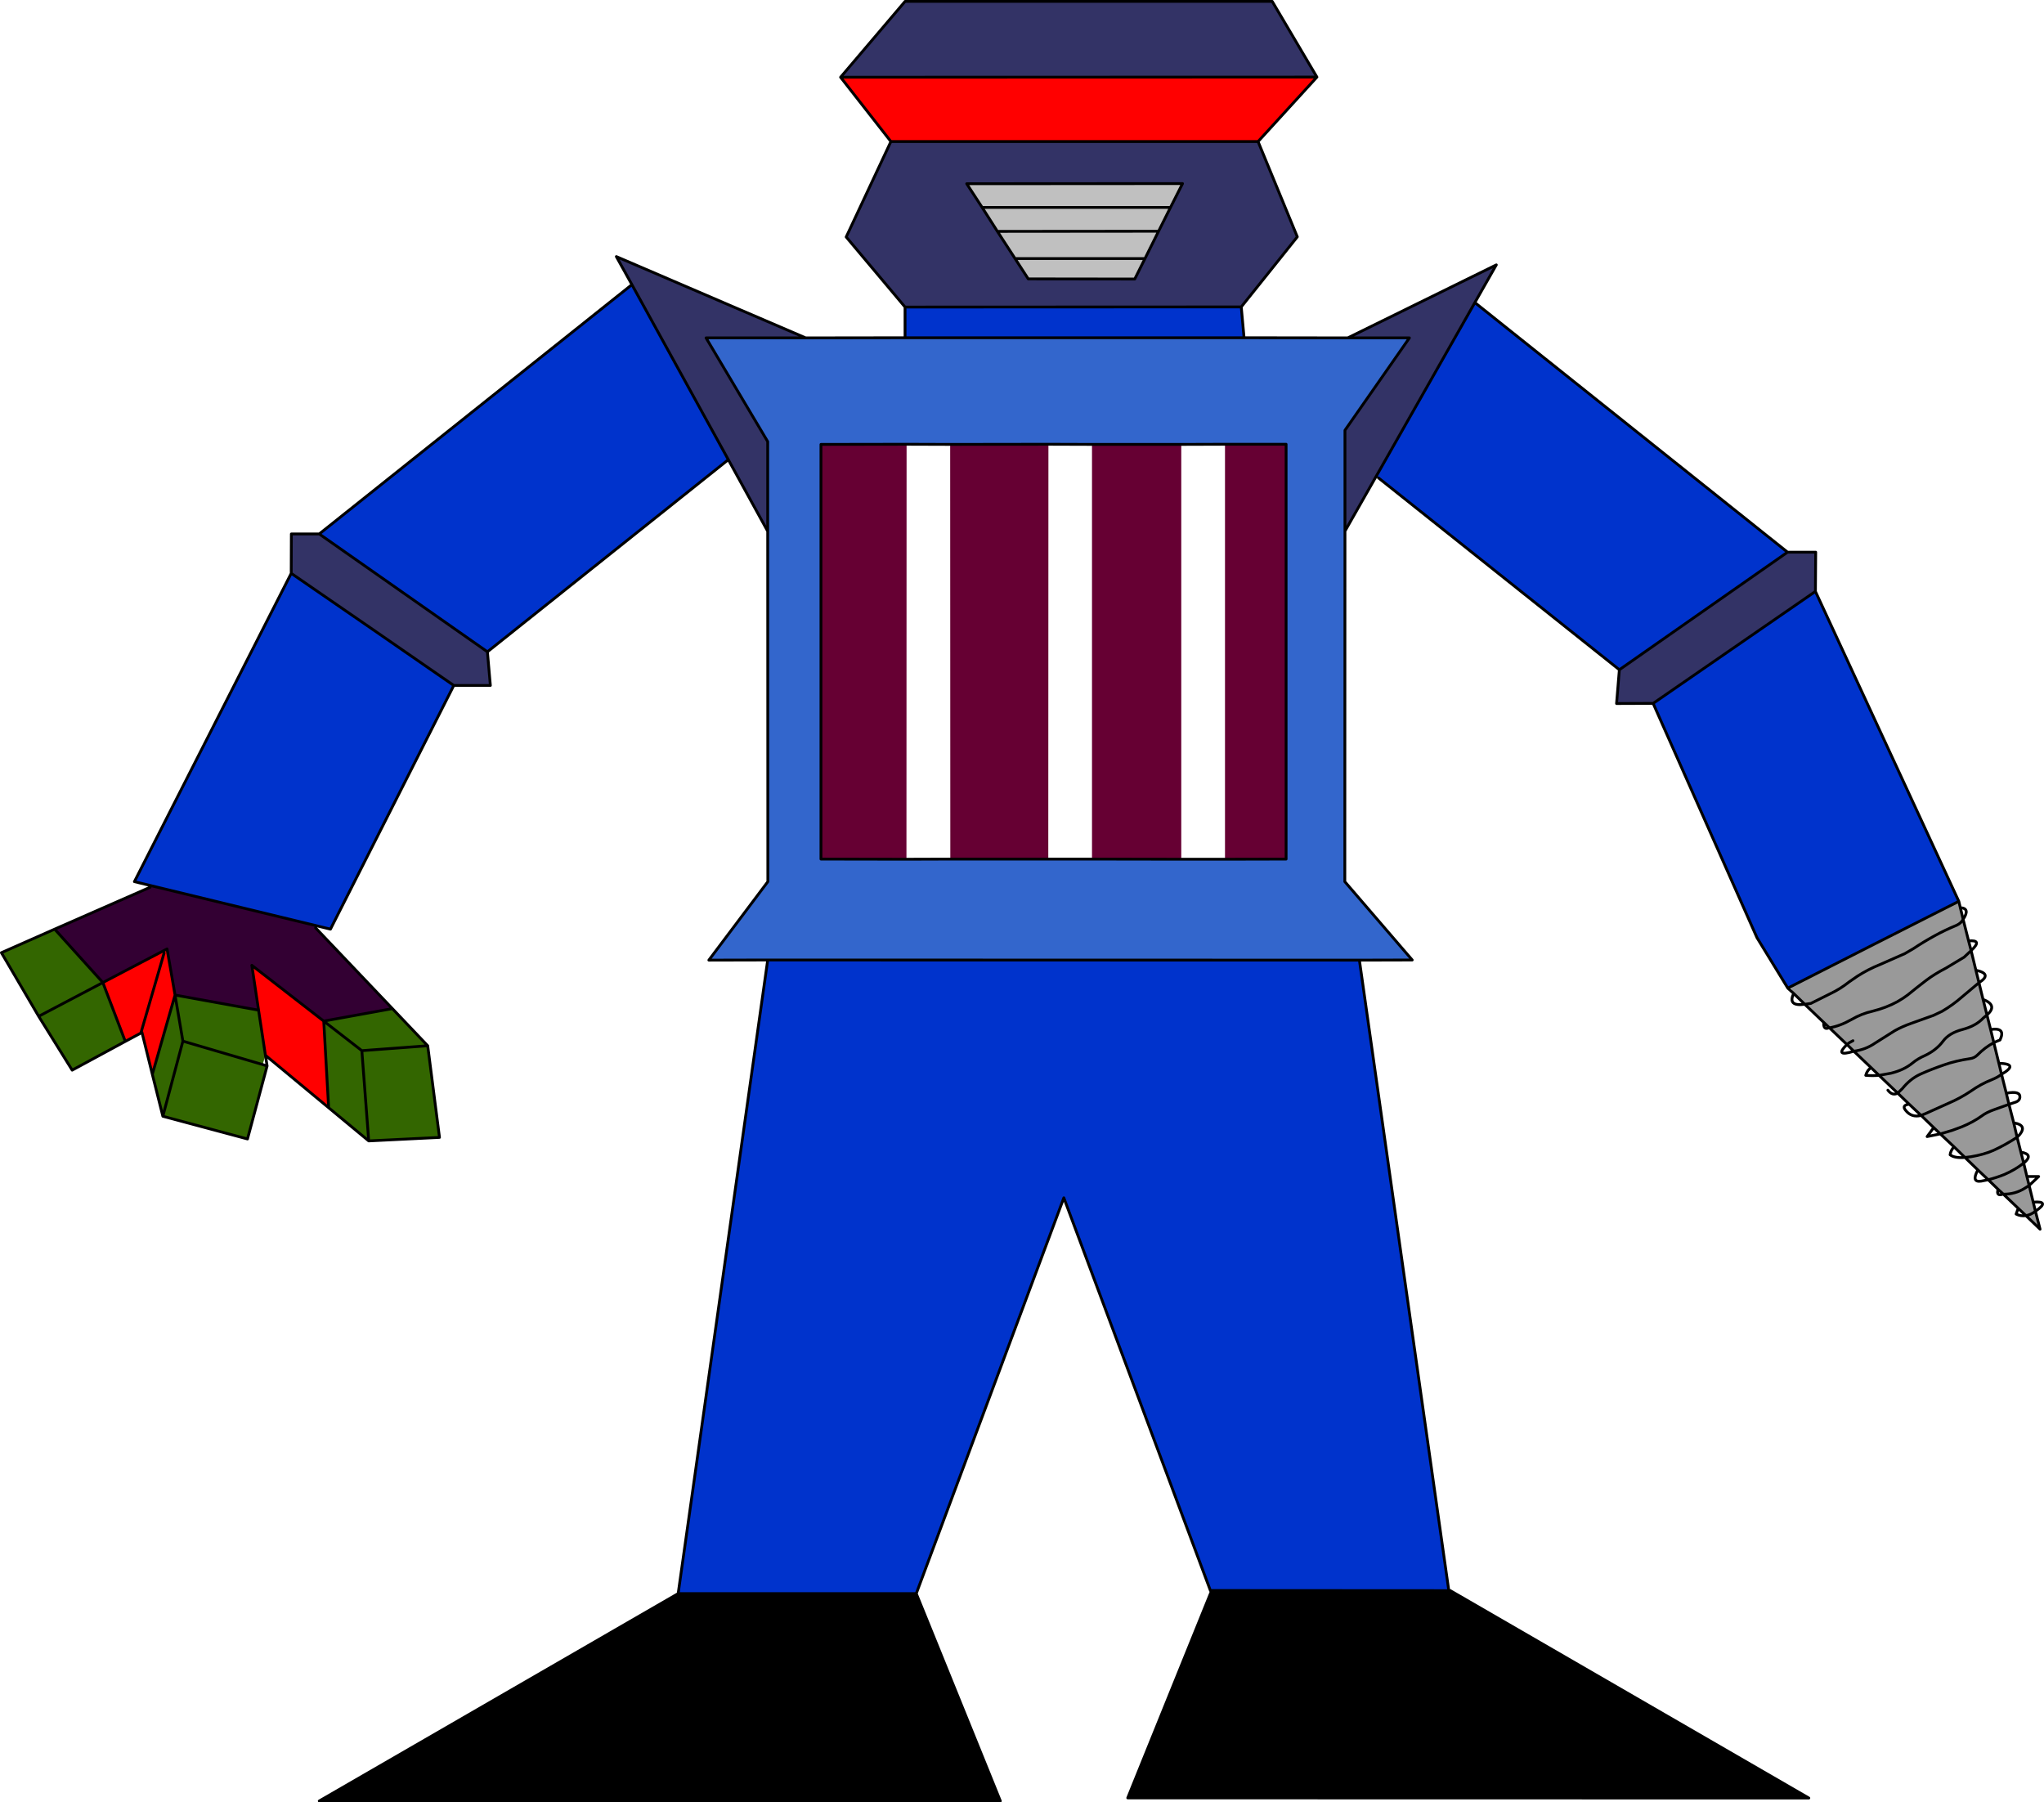
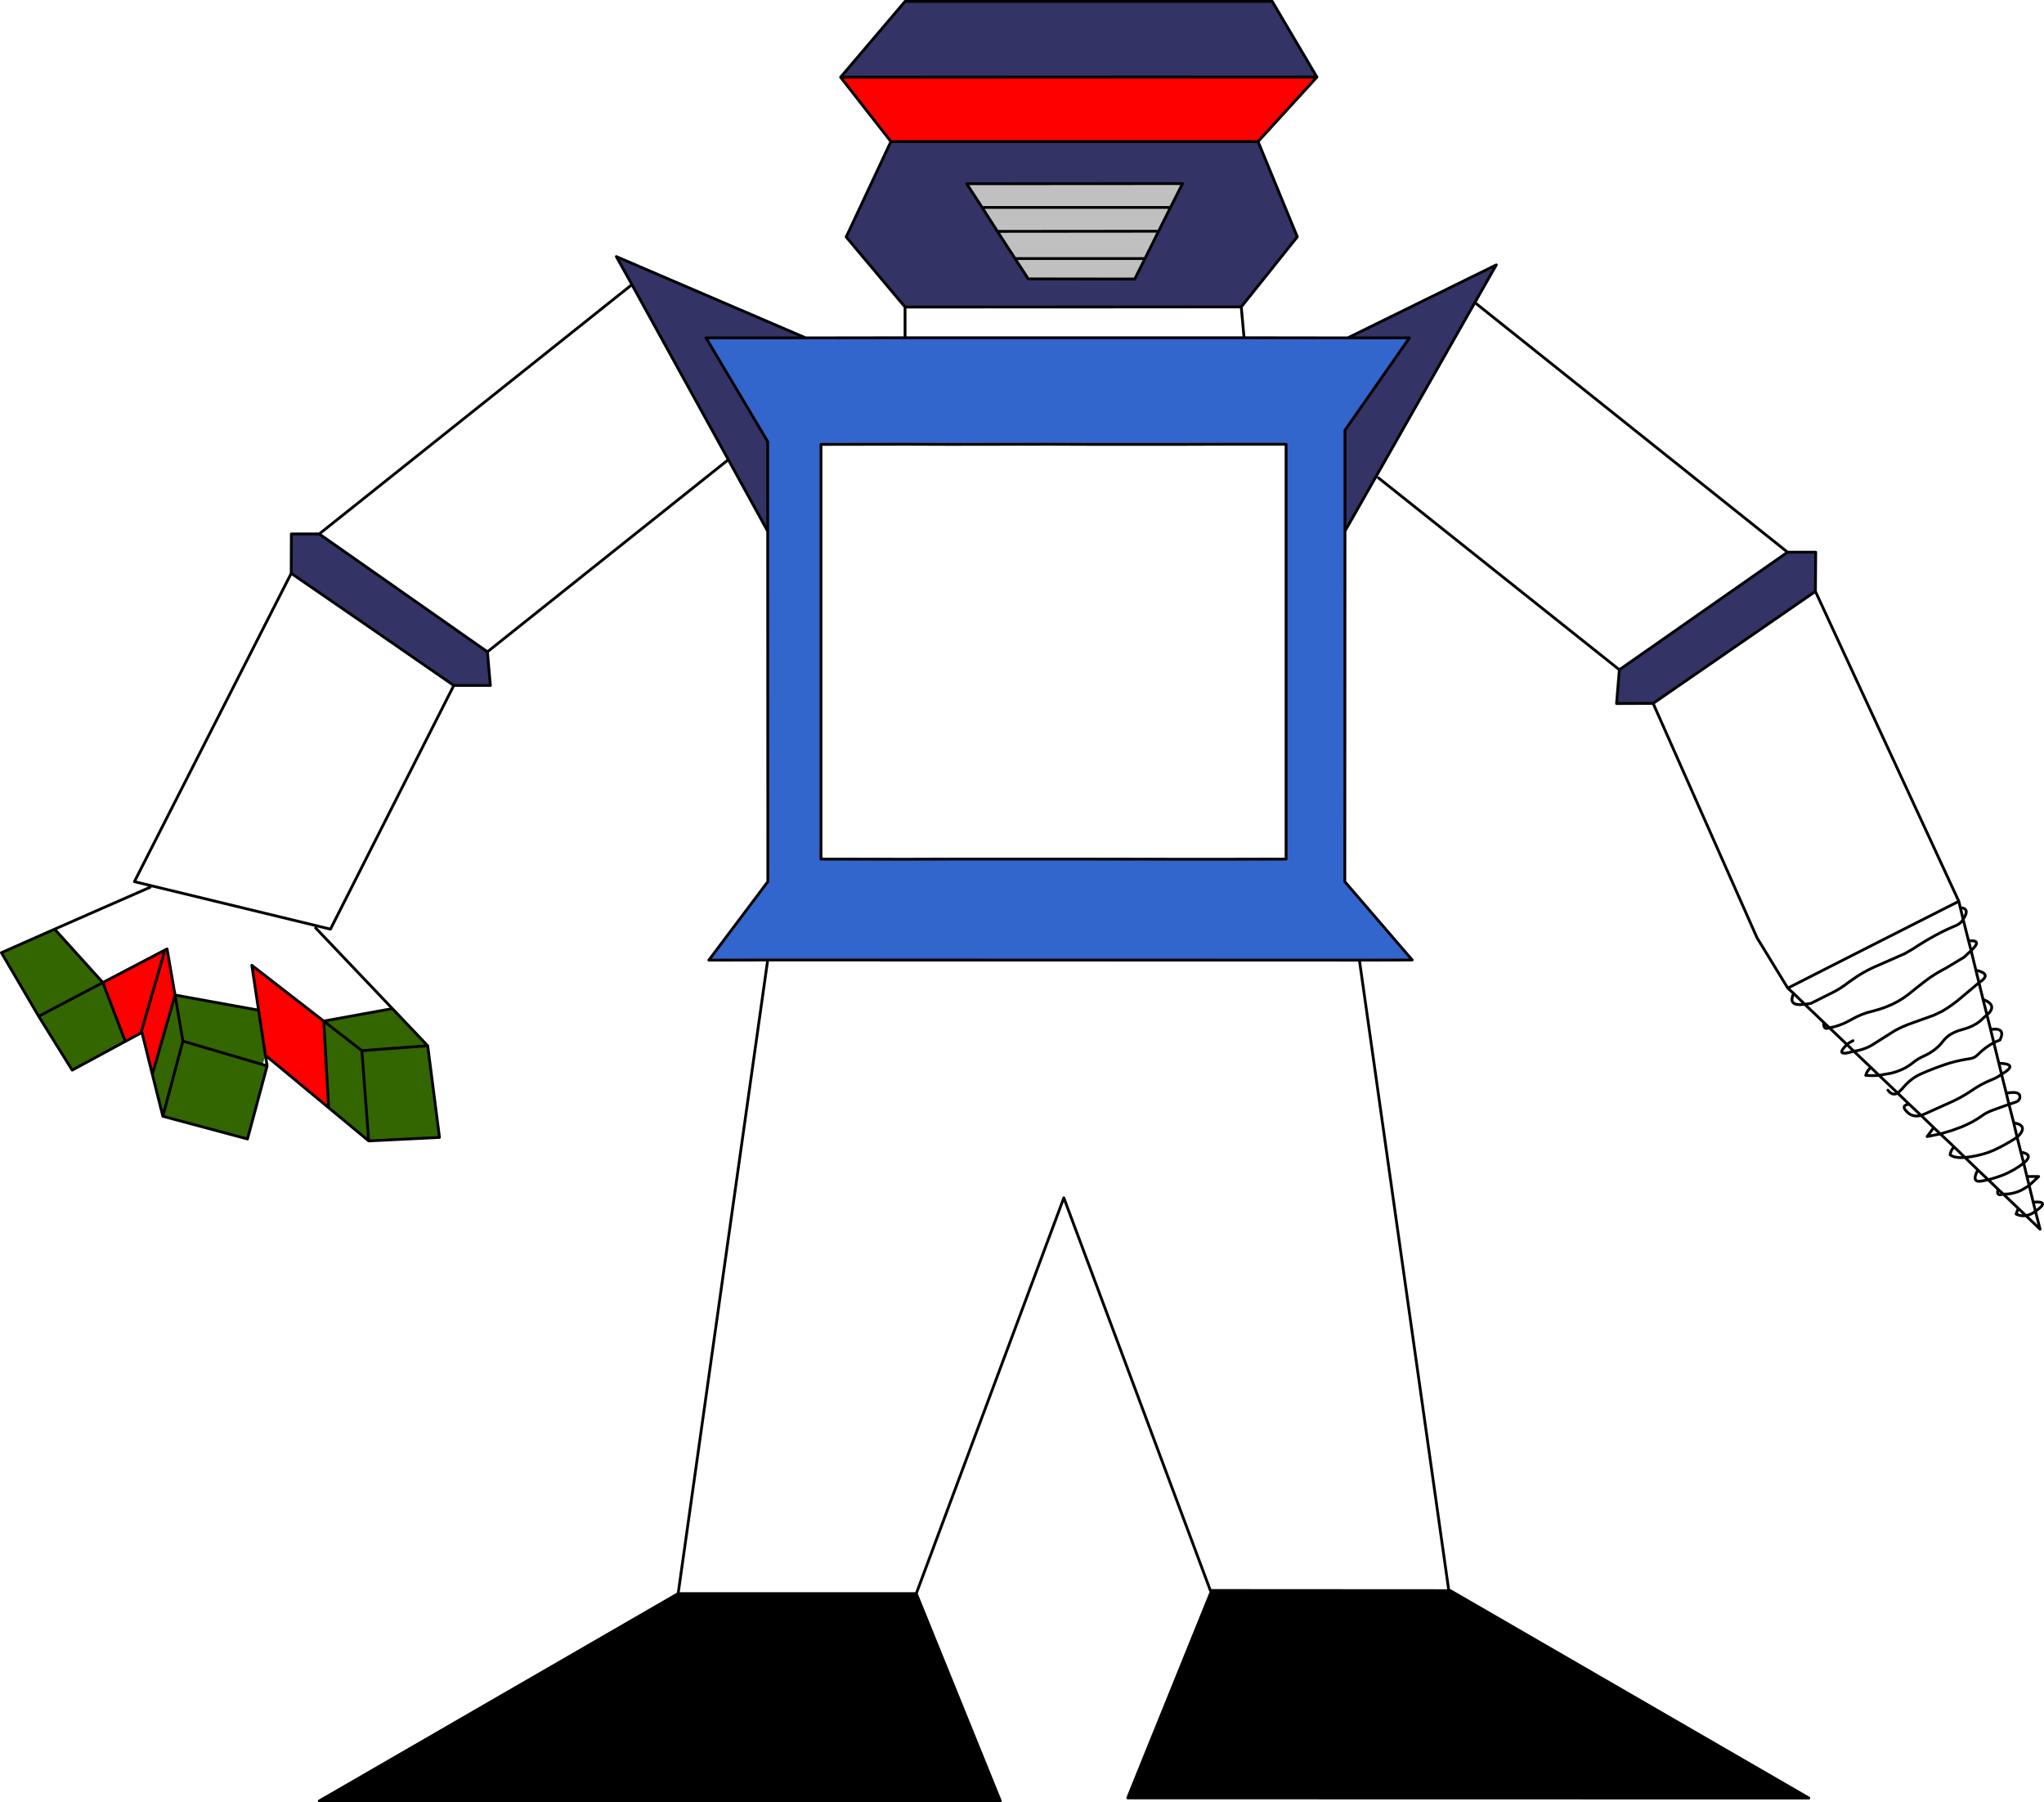
<svg xmlns="http://www.w3.org/2000/svg" height="643.05px" width="729.25px">
  <g transform="matrix(1.0, 0.0, 0.0, 1.0, 432.2, 149.45)">
    <path d="M-81.8 -75.45 L-87.3 -83.9 -10.3 -83.95 -14.6 -75.45 -81.8 -75.45 -14.6 -75.45 -18.85 -66.95 -23.7 -57.2 -27.35 -49.9 -65.35 -49.95 -70.05 -57.2 -76.35 -66.9 -81.8 -75.45 M-76.35 -66.9 L-18.85 -66.95 -76.35 -66.9 M-23.7 -57.2 L-70.05 -57.2 -23.7 -57.2" fill="#c0c0c0" fill-rule="evenodd" stroke="none" />
    <path d="M-14.6 -75.45 L-10.3 -83.95 -87.3 -83.9 -81.8 -75.45 -76.35 -66.9 -70.05 -57.2 -65.35 -49.95 -27.35 -49.9 -23.7 -57.2 -18.85 -66.95 -14.6 -75.45 M16.65 -98.95 L30.65 -64.95 10.65 -39.95 -109.3 -39.9 -130.3 -64.9 -114.35 -98.95 16.65 -98.95 M48.65 -28.9 L101.65 -54.95 94.0 -41.5 58.75 20.55 47.65 40.05 47.65 4.05 70.65 -28.9 48.65 -28.9 M205.55 47.55 L215.6 47.55 215.5 61.55 157.6 101.5 144.55 101.55 145.55 89.5 205.55 47.55 M-132.3 -121.9 L-109.3 -148.95 21.7 -148.95 37.65 -121.95 -132.3 -121.9 M-158.3 40.1 L-172.35 14.55 -206.75 -47.9 -212.3 -57.9 -144.75 -28.9 -180.3 -28.9 -158.3 8.1 -158.3 40.1 M-258.3 83.1 L-257.25 95.1 -270.3 95.1 Q-299.25 75.05 -328.3 55.1 L-328.25 41.05 -318.3 41.05 -258.3 83.1" fill="#333366" fill-rule="evenodd" stroke="none" />
    <path d="M37.65 -121.95 L16.65 -98.95 -114.35 -98.95 -132.3 -121.9 37.65 -121.95 M-314.95 245.75 L-337.5 227.05 -339.95 210.95 -342.35 194.95 -316.7 214.85 -314.95 245.75 M-377.85 233.85 L-381.55 218.9 -381.85 218.8 -381.9 219.1 -387.5 222.1 -395.5 201.1 -372.6 189.1 -369.75 205.55 -377.85 233.85 M-373.65 190.55 L-381.85 218.8 -373.65 190.55" fill="#ff0000" fill-rule="evenodd" stroke="none" />
-     <path d="M10.65 -39.95 L11.65 -28.95 -109.3 -28.95 -109.3 -39.9 10.65 -39.95 M94.0 -41.5 L205.55 47.55 145.55 89.5 59.6 21.05 58.75 20.55 94.0 -41.5 M215.5 61.55 L266.65 172.1 266.2 172.35 Q236.35 187.45 206.5 202.65 L205.65 203.1 194.65 185.1 157.6 101.5 215.5 61.55 M52.8 193.1 L84.7 418.05 0.1 418.0 -0.35 418.05 -52.65 277.9 -105.3 419.1 -190.25 419.1 -158.3 193.05 52.8 193.1 M-172.35 14.55 L-258.3 83.1 -318.3 41.05 -206.75 -47.9 -172.35 14.55 M-270.3 95.1 L-314.3 182.05 -319.4 180.8 -378.45 166.5 -384.25 165.1 -328.3 55.1 Q-299.25 75.05 -270.3 95.1" fill="#0033cc" fill-rule="evenodd" stroke="none" />
    <path d="M11.65 -28.95 L48.65 -28.9 70.65 -28.9 47.65 4.05 47.65 40.05 47.6 165.1 71.65 193.05 52.8 193.1 -158.3 193.05 -179.3 193.1 -158.25 165.1 -158.3 40.1 -158.3 8.1 -180.3 -28.9 -144.75 -28.9 -109.3 -28.95 11.65 -28.95 M4.85 157.1 L26.65 157.05 26.65 9.05 4.85 9.05 -10.75 9.1 -42.6 9.1 -58.15 9.05 -93.2 9.1 -108.75 9.05 -139.3 9.1 -139.3 157.05 -108.8 157.1 -93.15 157.05 -58.2 157.05 -42.6 157.05 -10.75 157.1 4.85 157.1" fill="#3366cc" fill-rule="evenodd" stroke="none" />
-     <path d="M4.85 9.05 L26.65 9.05 26.65 157.05 4.85 157.1 4.85 9.05 M-10.75 157.1 L-42.6 157.05 -42.6 9.1 -10.75 9.1 -10.75 157.1 M-58.2 157.05 L-93.15 157.05 -93.2 9.1 -58.15 9.05 -58.2 157.05 M-108.8 157.1 L-139.3 157.05 -139.3 9.1 -108.75 9.05 -108.8 157.1" fill="#660033" fill-rule="evenodd" stroke="none" />
-     <path d="M268.2 178.55 L270.15 186.25 271.05 189.7 272.75 196.7 273.85 201.15 275.3 207.1 276.7 212.65 278.0 217.85 279.15 222.55 280.95 229.9 281.9 233.8 283.6 240.6 284.55 244.55 286.25 251.15 287.45 256.3 288.8 261.6 289.8 265.5 290.95 270.3 291.75 273.5 293.2 279.45 294.0 282.7 295.65 289.1 290.6 284.25 287.85 281.65 282.5 276.55 280.65 274.85 277.15 271.45 Q280.1 270.7 282.85 269.6 286.8 267.9 289.8 265.5 286.8 267.9 282.85 269.6 280.1 270.7 277.15 271.45 L273.45 267.95 268.85 263.5 264.95 259.7 260.05 255.1 264.25 253.85 267.65 252.6 Q271.8 250.9 274.9 248.65 276.55 247.4 279.25 246.45 L284.55 244.55 279.25 246.45 Q276.55 247.4 274.9 248.65 271.8 250.9 267.65 252.6 L264.25 253.85 260.05 255.1 257.7 252.85 253.2 248.5 254.9 247.8 263.0 244.15 Q267.2 242.35 270.85 239.9 274.6 237.25 278.45 235.75 280.65 234.85 281.9 233.8 280.65 234.85 278.45 235.75 274.6 237.25 270.85 239.9 267.2 242.35 263.0 244.15 L254.9 247.8 253.2 248.5 248.95 244.5 244.85 240.55 246.5 238.95 Q249.25 235.55 252.7 233.9 L253.25 233.65 Q256.8 232.05 261.45 230.45 265.55 229.0 270.65 228.25 272.2 228.05 273.3 226.95 276.0 224.2 279.15 222.55 276.0 224.2 273.3 226.95 272.2 228.05 270.65 228.25 265.55 229.0 261.45 230.45 256.8 232.05 253.25 233.65 L252.7 233.9 Q249.25 235.55 246.5 238.95 L244.85 240.55 238.2 234.2 235.4 231.5 229.2 225.6 Q233.4 225.05 236.8 222.7 L243.85 218.25 Q246.45 216.8 249.7 215.65 L257.65 212.8 260.7 211.35 Q264.55 209.1 267.95 206.1 L273.85 201.15 267.95 206.1 Q264.55 209.1 260.7 211.35 L257.65 212.8 249.7 215.65 Q246.45 216.8 243.85 218.25 L236.8 222.7 Q233.4 225.05 229.2 225.6 L226.75 223.2 220.5 217.25 218.45 215.3 211.7 208.85 213.85 208.55 220.85 205.05 Q224.35 203.4 227.55 200.85 L230.45 198.85 Q234.25 196.4 238.6 194.65 L247.35 190.8 250.45 189.0 Q253.95 186.65 258.05 184.4 261.55 182.45 265.9 180.65 267.5 179.9 268.2 178.55 267.5 179.9 265.9 180.65 261.55 182.45 258.05 184.4 253.95 186.65 250.45 189.0 L247.35 190.8 238.6 194.65 Q234.25 196.4 230.45 198.85 L227.55 200.85 Q224.35 203.4 220.85 205.05 L213.85 208.55 211.7 208.85 207.75 205.0 206.5 202.65 Q236.35 187.45 266.2 172.35 L267.2 174.4 268.2 178.55 M271.05 189.7 L268.55 192.05 262.15 195.9 Q257.9 198.1 254.9 200.4 251.7 202.85 248.45 205.5 246.9 206.7 244.7 207.95 240.75 210.1 235.95 211.3 231.95 212.2 228.35 214.3 224.3 216.6 220.5 217.25 224.3 216.6 228.35 214.3 231.95 212.2 235.95 211.3 240.75 210.1 244.7 207.95 246.9 206.7 248.45 205.5 251.7 202.85 254.9 200.4 257.9 198.1 262.15 195.9 L268.55 192.05 271.05 189.7 M276.7 212.65 L275.4 213.75 Q272.75 216.6 267.95 217.85 263.2 219.1 261.05 222.0 258.65 225.2 254.65 227.1 252.0 228.25 250.15 229.8 247.1 232.3 242.45 233.45 L238.2 234.2 242.45 233.45 Q247.1 232.3 250.15 229.8 252.0 228.25 254.65 227.1 258.65 225.2 261.05 222.0 263.2 219.1 267.95 217.85 272.75 216.6 275.4 213.75 L276.7 212.65 M228.9 221.85 Q227.6 222.45 226.75 223.2 227.6 222.45 228.9 221.85 M268.85 263.5 L270.95 263.25 Q275.7 262.45 278.95 261.0 283.05 259.15 287.45 256.3 283.05 259.15 278.95 261.0 275.7 262.45 270.95 263.25 L268.85 263.5 M282.5 276.55 L282.55 276.6 Q286.8 276.65 290.25 274.45 L291.75 273.5 290.25 274.45 Q286.8 276.65 282.55 276.6 L282.5 276.55 M294.0 282.7 Q292.25 284.0 290.6 284.25 292.25 284.0 294.0 282.7" fill="#999999" fill-rule="evenodd" stroke="none" />
    <path d="M84.7 418.05 L85.15 418.0 213.15 492.05 -29.85 492.0 0.1 418.0 84.7 418.05 M-105.3 419.1 L-75.3 493.1 -318.3 493.1 -190.25 419.1 -105.3 419.1" fill="#000000" fill-rule="evenodd" stroke="none" />
-     <path d="M-319.4 180.8 L-319.6 181.6 -292.2 210.4 -316.7 214.85 -342.35 194.95 -339.95 210.95 -369.75 205.55 -372.6 189.1 -395.5 201.1 -412.7 182.05 -378.65 167.1 -378.45 166.5 -319.4 180.8" fill="#330033" fill-rule="evenodd" stroke="none" />
    <path d="M-292.2 210.4 L-279.6 223.65 -275.4 256.35 -300.65 257.6 -314.95 245.75 -316.7 214.85 -303.1 225.4 -316.7 214.85 -292.2 210.4 M-336.9 230.85 L-343.9 256.9 -374.1 248.8 -377.85 233.85 -369.75 205.55 -366.95 222.0 -338.5 230.35 -336.9 230.85 M-387.5 222.1 L-406.45 232.35 -418.4 213.15 -431.7 190.45 -412.7 182.05 -395.5 201.1 -387.5 222.1 M-339.95 210.95 L-337.5 227.05 -338.5 230.35 -366.95 222.0 -369.75 205.55 -339.95 210.95 M-300.65 257.6 L-303.1 225.4 -279.6 223.65 -303.1 225.4 -300.65 257.6 M-395.5 201.1 L-418.4 213.15 -395.5 201.1 M-374.1 248.8 L-366.95 222.0 -374.1 248.8" fill="#336600" fill-rule="evenodd" stroke="none" />
    <path d="M-14.6 -75.45 L-10.3 -83.95 -87.3 -83.9 -81.8 -75.45 -14.6 -75.45 -18.85 -66.95 -23.7 -57.2 -27.35 -49.9 -65.35 -49.95 -70.05 -57.2 -76.35 -66.9 -81.8 -75.45 M37.65 -121.95 L16.65 -98.95 30.65 -64.95 10.65 -39.95 11.65 -28.95 48.65 -28.9 101.65 -54.95 94.0 -41.5 205.55 47.55 215.6 47.55 215.5 61.55 266.65 172.1 267.2 174.4 Q270.85 174.6 268.2 178.55 L270.15 186.25 Q275.3 185.75 271.05 189.7 L272.75 196.7 Q278.8 198.0 273.85 201.15 L275.3 207.1 Q280.7 209.2 276.7 212.65 L278.0 217.85 Q283.55 217.0 281.35 221.6 280.25 222.0 279.15 222.55 L280.95 229.9 Q288.3 230.1 281.95 233.8 L281.9 233.8 283.6 240.6 Q288.65 239.6 288.45 242.05 288.35 243.2 287.1 243.7 L284.55 244.55 286.25 251.15 Q291.8 252.05 287.5 256.3 L287.45 256.3 288.8 261.6 Q293.55 262.4 289.85 265.5 L289.8 265.5 290.95 270.3 295.15 270.3 291.75 273.5 293.2 279.45 Q299.45 278.95 294.05 282.65 L294.0 282.7 295.65 289.1 290.6 284.25 Q288.8 284.55 287.1 283.7 L287.85 281.65 282.5 276.55 Q279.9 277.55 280.65 274.85 L277.15 271.45 274.65 271.95 Q271.0 272.5 273.45 267.95 L268.85 263.5 Q265.15 263.8 263.55 262.55 263.75 261.0 264.95 259.7 L260.05 255.1 255.35 256.05 257.7 252.85 253.2 248.5 Q249.8 249.4 247.65 246.65 246.2 244.85 248.95 244.5 L244.85 240.55 Q242.95 241.6 241.35 239.5 M-132.3 -121.9 L-109.3 -148.95 21.7 -148.95 37.65 -121.95 -132.3 -121.9 -114.35 -98.95 16.65 -98.95 M157.6 101.5 L144.55 101.55 145.55 89.5 59.6 21.05 M58.75 20.55 L47.65 40.05 47.6 165.1 71.65 193.05 52.8 193.1 84.7 418.05 0.1 418.0 -0.35 418.05 -52.65 277.9 -105.3 419.1 -75.3 493.1 -318.3 493.1 -190.25 419.1 -158.3 193.05 -179.3 193.1 -158.25 165.1 -158.3 40.1 -172.35 14.55 -258.3 83.1 -257.25 95.1 -270.3 95.1 -314.3 182.05 -319.4 180.8 -378.45 166.5 -384.25 165.1 -328.3 55.1 -328.25 41.05 -318.3 41.05 -206.75 -47.9 -212.3 -57.9 -144.75 -28.9 -109.3 -28.95 -109.3 -39.9 -130.3 -64.9 -114.35 -98.95 M85.15 418.0 L213.15 492.05 -29.85 492.0 0.1 418.0 M-319.6 181.6 L-292.2 210.4 -279.6 223.65 -275.4 256.35 -300.65 257.6 -314.95 245.75 -337.5 227.05 -336.9 230.85 -343.9 256.9 -374.1 248.8 -377.85 233.85 -381.55 218.9 -381.9 219.1 -387.5 222.1 -406.45 232.35 -418.4 213.15 -431.7 190.45 -412.7 182.05 -378.65 167.1 M215.5 61.55 L157.6 101.5 194.65 185.1 205.65 203.1 206.5 202.65 Q236.35 187.45 266.2 172.35 L266.65 172.1 M145.55 89.5 L205.55 47.55 M94.0 -41.5 L58.75 20.55 M47.65 40.05 L47.65 4.05 70.65 -28.9 48.65 -28.9 M4.85 9.05 L26.65 9.05 26.65 157.05 4.85 157.1 -10.75 157.1 -42.6 157.05 -58.2 157.05 -93.15 157.05 -108.8 157.1 -139.3 157.05 -139.3 9.1 -108.75 9.05 -93.2 9.1 -58.15 9.05 -42.6 9.1 -10.75 9.1 4.85 9.05 M268.2 178.55 L267.2 174.4 M268.2 178.55 Q267.5 179.9 265.9 180.65 261.55 182.45 258.05 184.4 253.95 186.65 250.45 189.0 L247.35 190.8 238.6 194.65 Q234.25 196.4 230.45 198.85 L227.55 200.85 Q224.35 203.4 220.85 205.05 L213.85 208.55 211.7 208.85 218.45 215.3 220.5 217.25 Q224.3 216.6 228.35 214.3 231.95 212.2 235.95 211.3 240.75 210.1 244.7 207.95 246.9 206.7 248.45 205.5 251.7 202.85 254.9 200.4 257.9 198.1 262.15 195.9 L268.55 192.05 271.05 189.7 270.15 186.25 M273.85 201.15 L267.95 206.1 Q264.55 209.1 260.7 211.35 L257.65 212.8 249.7 215.65 Q246.45 216.8 243.85 218.25 L236.8 222.7 Q233.4 225.05 229.2 225.6 L235.4 231.5 238.2 234.2 242.45 233.45 Q247.1 232.3 250.15 229.8 252.0 228.25 254.65 227.1 258.65 225.2 261.05 222.0 263.2 219.1 267.95 217.85 272.75 216.6 275.4 213.75 L276.7 212.65 275.3 207.1 M272.75 196.7 L273.85 201.15 M207.75 205.0 L211.7 208.85 Q205.45 209.7 207.75 205.0 L205.65 203.1 M218.45 215.3 Q218.3 218.25 220.4 217.2 L220.5 217.25 226.75 223.2 Q227.6 222.45 228.9 221.85 M279.15 222.55 Q276.0 224.2 273.3 226.95 272.2 228.05 270.65 228.25 265.55 229.0 261.45 230.45 256.8 232.05 253.25 233.65 L252.7 233.9 Q249.25 235.55 246.5 238.95 L244.85 240.55 238.2 234.2 Q235.9 234.4 233.45 234.2 234.0 232.25 235.4 231.5 M229.2 225.6 Q222.05 227.8 226.75 223.2 L229.2 225.6 M281.9 233.8 Q280.65 234.85 278.45 235.75 274.6 237.25 270.85 239.9 267.2 242.35 263.0 244.15 L254.9 247.8 253.2 248.5 248.95 244.5 M284.55 244.55 L279.25 246.45 Q276.55 247.4 274.9 248.65 271.8 250.9 267.65 252.6 L264.25 253.85 260.05 255.1 257.7 252.85 M268.85 263.5 L264.95 259.7 M278.0 217.85 L279.15 222.55 M283.6 240.6 L284.55 244.55 M280.95 229.9 L281.9 233.8 M288.8 261.6 L289.8 265.5 Q286.8 267.9 282.85 269.6 280.1 270.7 277.15 271.45 L273.45 267.95 M287.45 256.3 Q283.05 259.15 278.95 261.0 275.7 262.45 270.95 263.25 L268.85 263.5 M282.5 276.55 L280.65 274.85 M291.75 273.5 L290.25 274.45 Q286.8 276.65 282.55 276.6 L282.5 276.55 M290.95 270.3 L291.75 273.5 M287.85 281.65 L290.6 284.25 Q292.25 284.0 294.0 282.7 L293.2 279.45 M286.25 251.15 L287.45 256.3 M-158.3 40.1 L-158.3 8.1 -180.3 -28.9 -144.75 -28.9 M-206.75 -47.9 L-172.35 14.55 M-314.95 245.75 L-316.7 214.85 -342.35 194.95 -339.95 210.95 -337.5 227.05 M-338.5 230.35 L-336.9 230.85 M-279.6 223.65 L-303.1 225.4 -300.65 257.6 M-316.7 214.85 L-303.1 225.4 M-292.2 210.4 L-316.7 214.85 M-369.75 205.55 L-372.6 189.1 -395.5 201.1 -387.5 222.1 M-369.75 205.55 L-366.95 222.0 -338.5 230.35 M-339.95 210.95 L-369.75 205.55 -377.85 233.85 M-381.9 219.1 L-381.85 218.8 -373.65 190.55 M-366.95 222.0 L-374.1 248.8 M-418.4 213.15 L-395.5 201.1 -412.7 182.05 M-105.3 419.1 L-190.25 419.1 M-270.3 95.1 Q-299.25 75.05 -328.3 55.1 M-318.3 41.05 L-258.3 83.1 M-18.85 -66.95 L-76.35 -66.9 M-109.3 -28.95 L11.65 -28.95 M52.8 193.1 L-158.3 193.05 M10.65 -39.95 L-109.3 -39.9 M-70.05 -57.2 L-23.7 -57.2" fill="none" stroke="#000000" stroke-linecap="round" stroke-linejoin="round" stroke-width="1.0" />
  </g>
</svg>